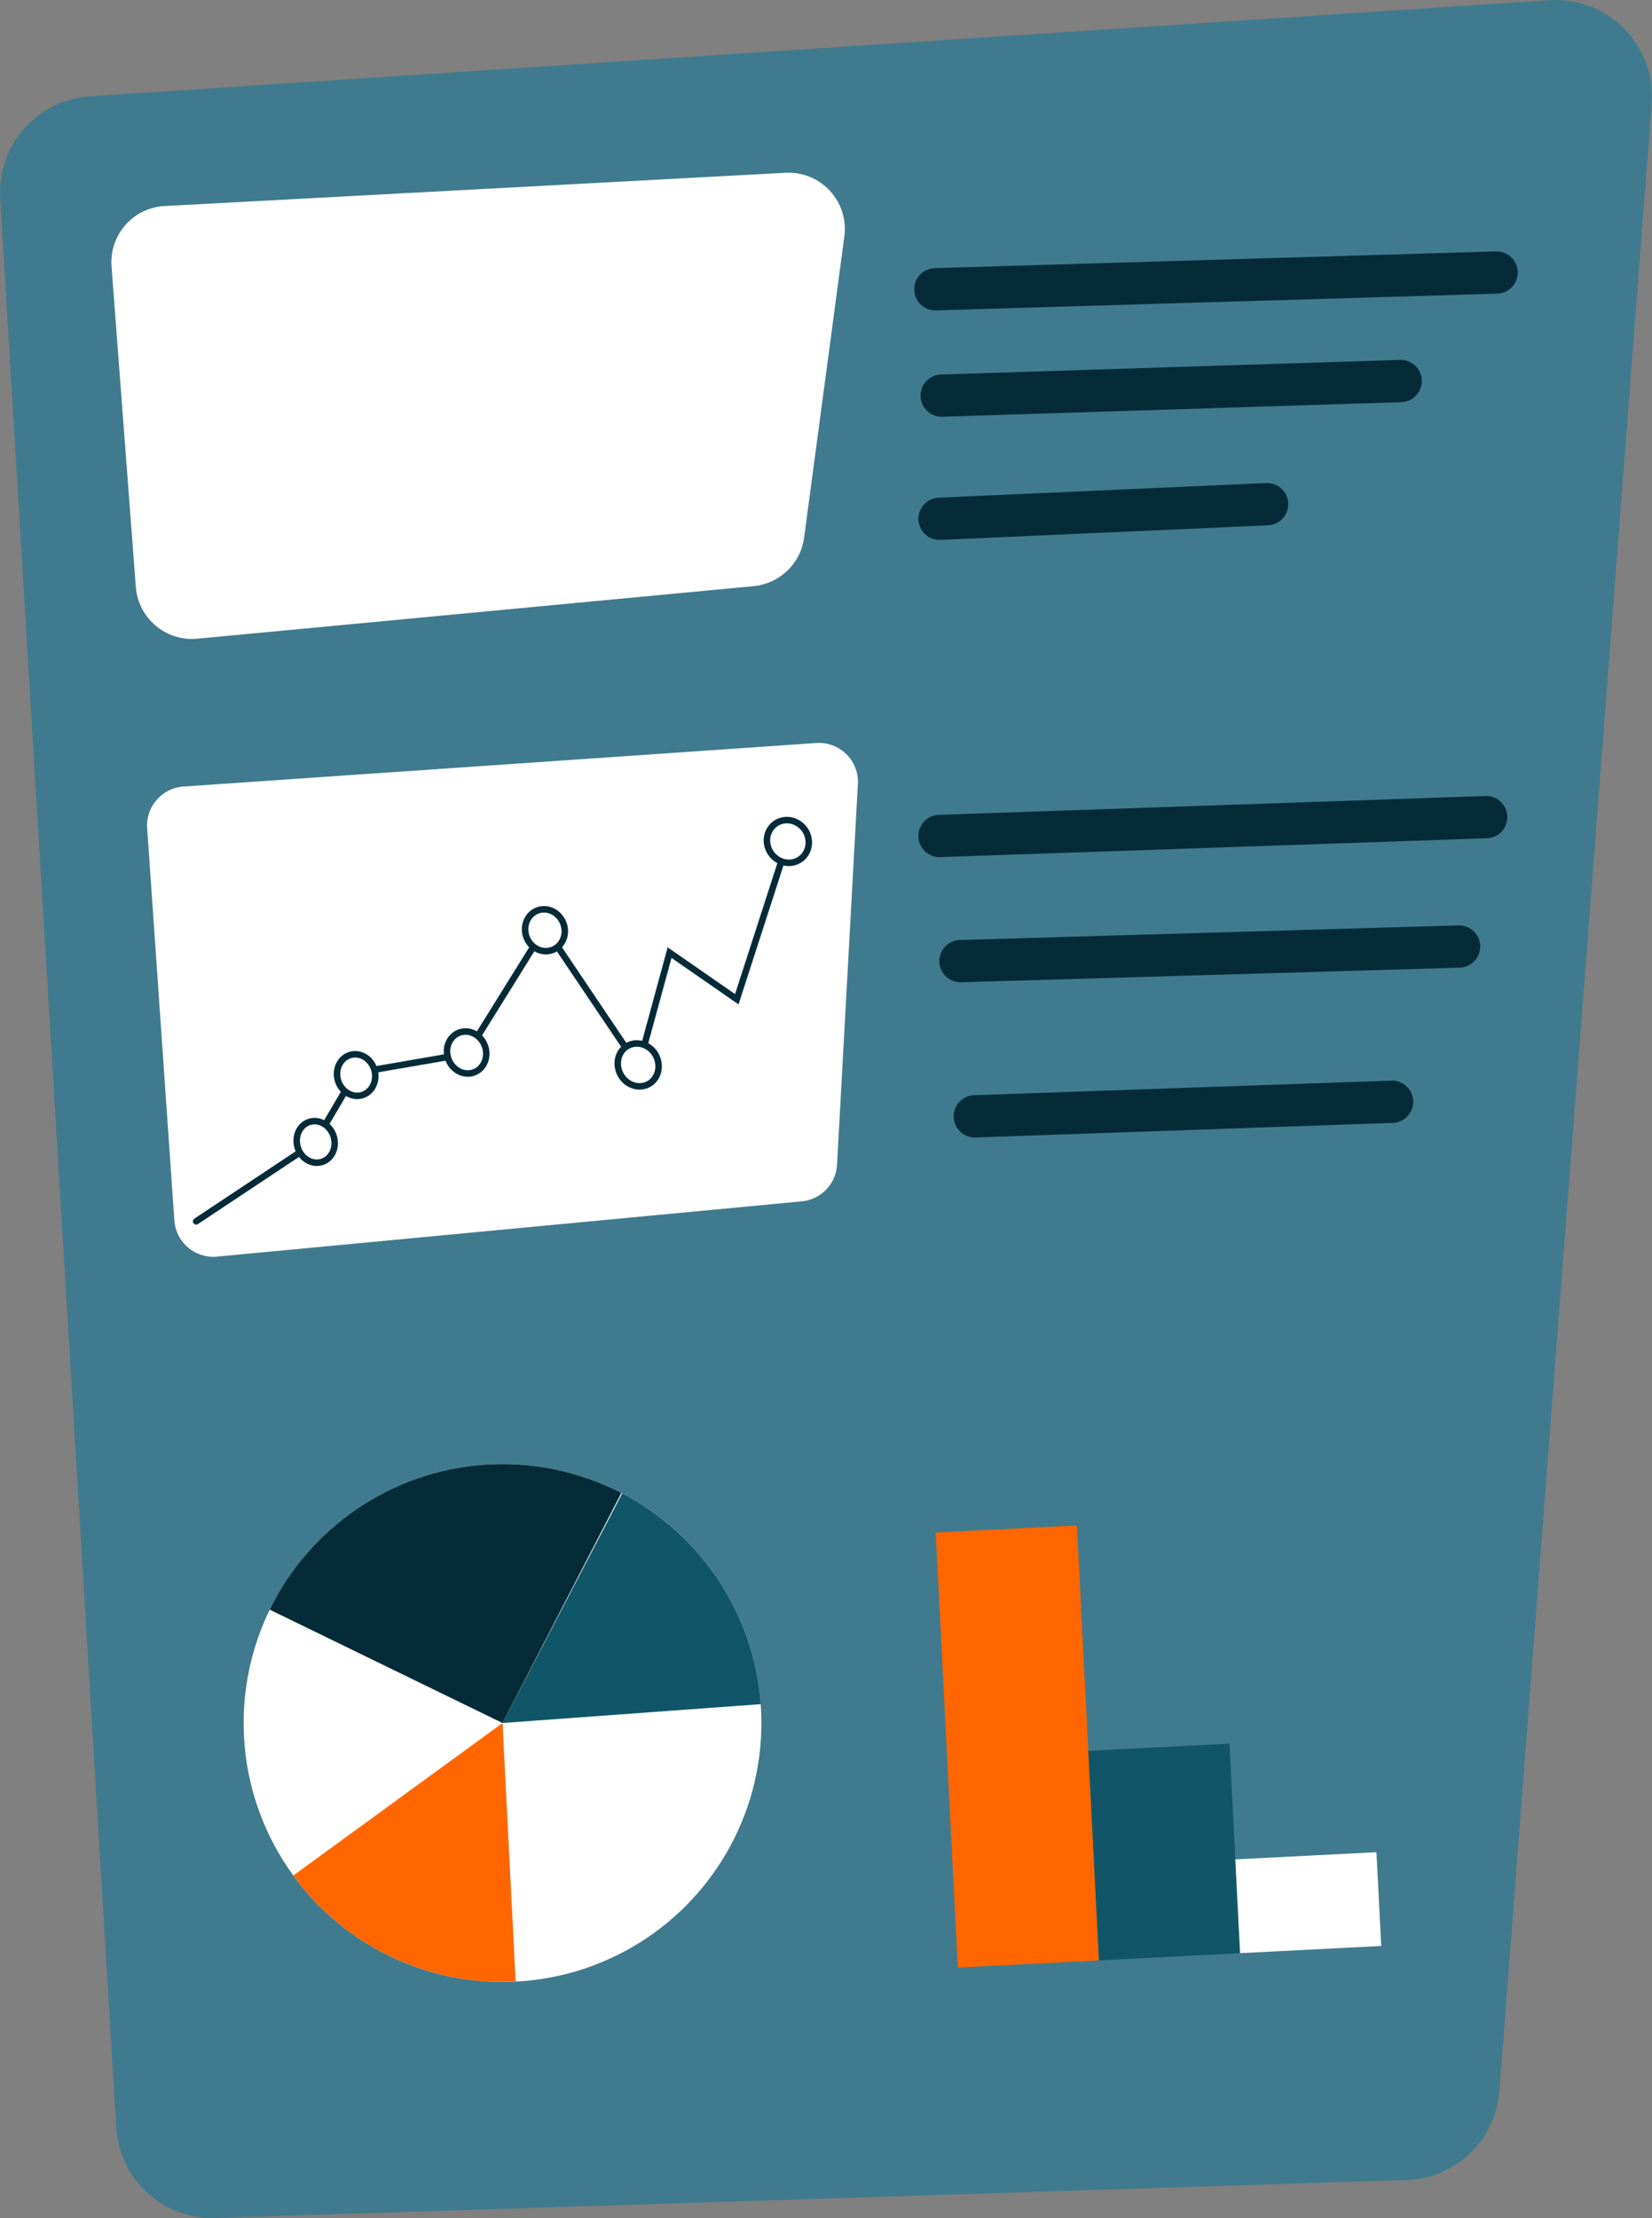
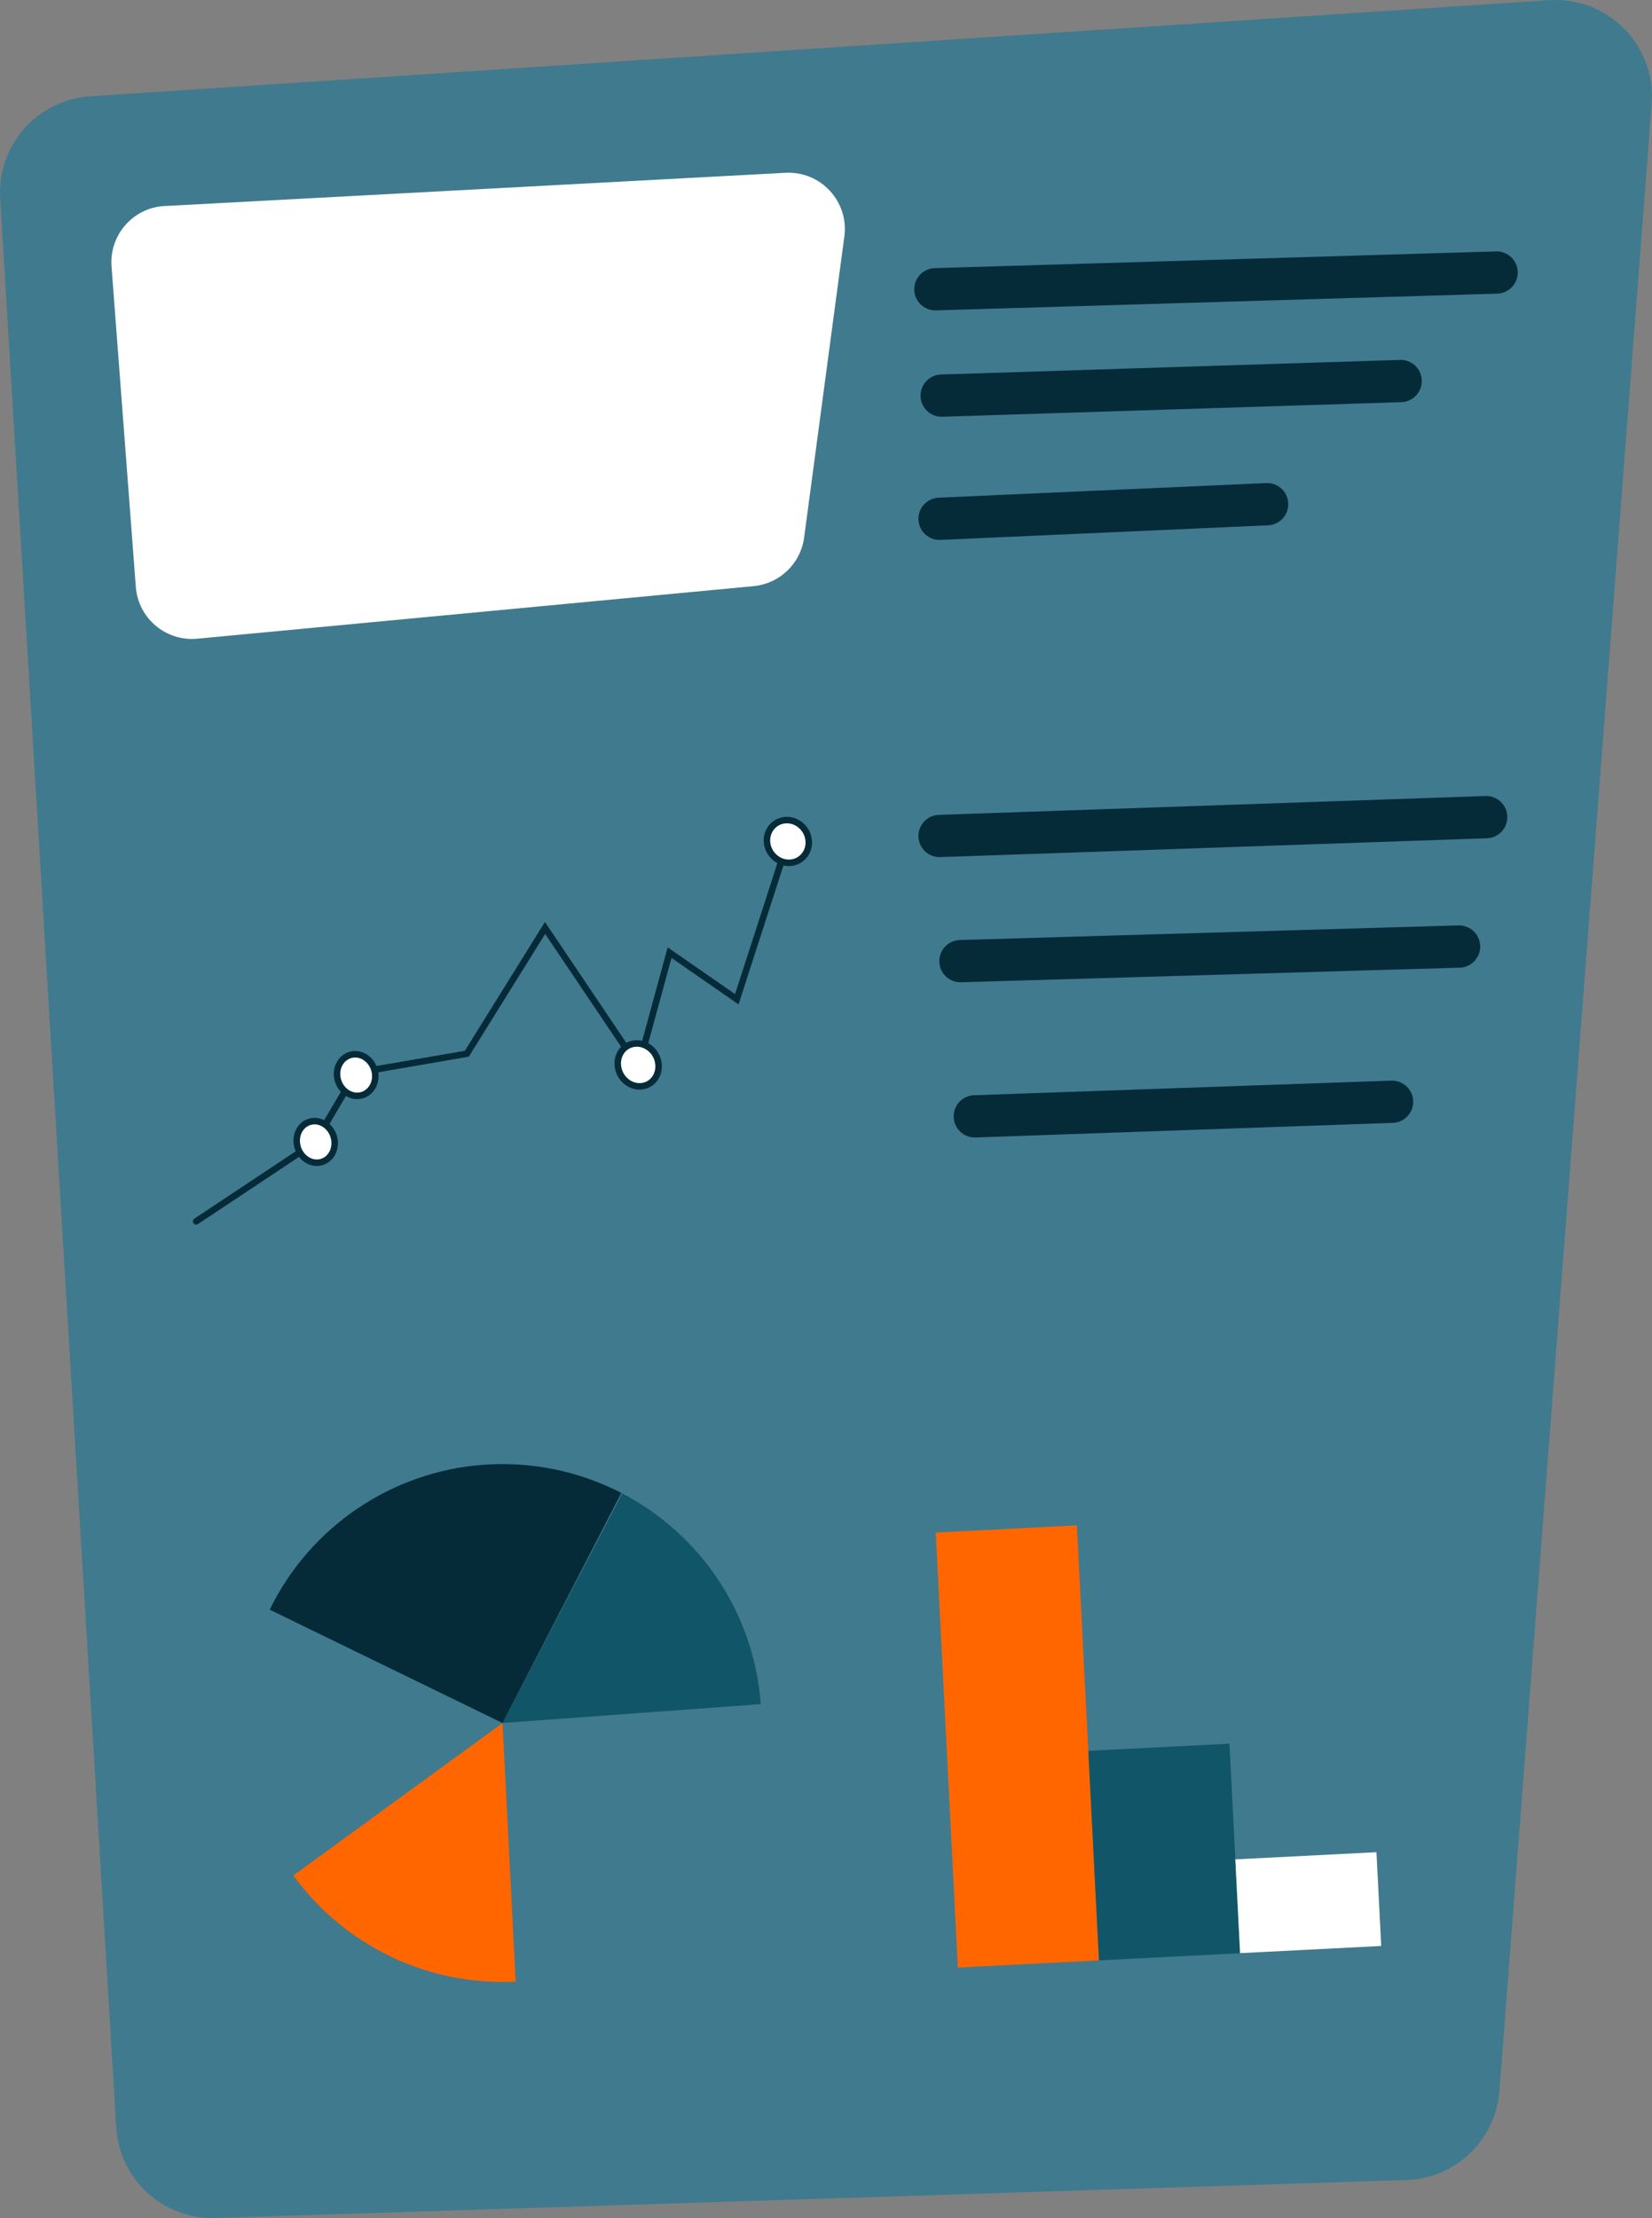
<svg xmlns="http://www.w3.org/2000/svg" id="Layer_2" data-name="Layer 2" viewBox="0 0 248.99 334.26">
  <rect x="0" y="0" width="248.99" height="334.26" fill="#808080" stroke="none" />
  <defs>
    <style>
      .cls-1 {
        fill: #062b38;
      }

      .cls-1, .cls-2, .cls-3, .cls-4, .cls-5 {
        stroke-width: 0px;
      }

      .cls-2 {
        fill: #115668;
      }

      .cls-3, .cls-6 {
        fill: #fff;
      }

      .cls-4 {
        fill: #f60;
      }

      .cls-5 {
        fill: #407a8e;
      }

      .cls-6, .cls-7 {
        stroke-miterlimit: 10;
        stroke-width: .98px;
      }

      .cls-6, .cls-7, .cls-8 {
        stroke: #062b38;
        stroke-linecap: round;
      }

      .cls-7, .cls-8 {
        fill: none;
      }

      .cls-8 {
        stroke-linejoin: round;
        stroke-width: 6.37px;
      }
    </style>
  </defs>
  <g id="BG">
    <g id="Casual-Icon-Design">
      <g>
        <path class="cls-5" d="m13.58,14.51L233.5.03c8.82-.58,16.12,6.79,15.44,15.61l-22.95,299.47c-.57,7.39-6.61,13.18-14.02,13.41l-179.48,5.73c-7.86.25-14.49-5.8-14.97-13.65L.03,29.88c-.48-7.98,5.57-14.85,13.55-15.37Z" />
        <g>
          <rect class="cls-4" x="142.67" y="230.37" width="21.3" height="65.64" transform="translate(-13.15 8.12) rotate(-2.91)" />
          <rect class="cls-2" x="164.81" y="263.29" width="21.3" height="31.62" transform="translate(-13.93 9.26) rotate(-2.91)" />
          <rect class="cls-3" x="186.52" y="279.66" width="21.3" height="14.15" transform="translate(-14.29 10.37) rotate(-2.91)" />
        </g>
        <g>
-           <circle class="cls-3" cx="75.74" cy="259.65" r="39.02" />
          <path class="cls-2" d="m75.74,259.65l18.04-34.6c5.9,3.08,10.91,7.61,14.57,13.17,3.65,5.56,5.83,11.96,6.31,18.59l-38.92,2.84Z" />
          <path class="cls-4" d="m75.74,259.65l1.98,38.97c-6.48.33-12.93-.96-18.78-3.75-5.85-2.79-10.92-7-14.73-12.24l31.54-22.98Z" />
          <path class="cls-1" d="m75.74,259.65l-35.09-17.08c6.08-12.49,18.39-20.83,32.25-21.84,7.18-.52,14.36.95,20.75,4.25l-17.91,34.67Z" />
        </g>
        <path class="cls-3" d="m24.83,31.05l93.56-5.01c5.31-.28,9.58,4.33,8.87,9.6l-6.06,45.36c-.52,3.92-3.68,6.96-7.62,7.33l-83.84,7.92c-4.73.45-8.91-3.07-9.27-7.81l-3.66-48.28c-.36-4.75,3.26-8.87,8.01-9.12Z" />
-         <path class="cls-3" d="m27.65,118.53l95.38-6.56c3.53-.24,6.47,2.66,6.27,6.19l-3.14,57.35c-.16,2.91-2.42,5.26-5.32,5.53l-88.14,8.33c-3.29.31-6.19-2.15-6.42-5.45l-4.1-59.12c-.22-3.24,2.22-6.05,5.46-6.27Z" />
        <line class="cls-8" x1="140.98" y1="43.59" x2="225.57" y2="41.07" />
        <line class="cls-8" x1="141.93" y1="59.62" x2="211.11" y2="57.42" />
        <line class="cls-8" x1="141.61" y1="78.18" x2="190.98" y2="75.98" />
        <line class="cls-8" x1="141.61" y1="125.98" x2="224" y2="123.14" />
        <line class="cls-8" x1="144.76" y1="144.84" x2="219.91" y2="142.64" />
        <line class="cls-8" x1="146.92" y1="168.23" x2="209.81" y2="166.03" />
        <polyline class="cls-7" points="29.57 184.05 47.45 172.17 53.62 161.68 70.36 158.79 82.15 139.84 96.23 160.75 100.92 143.56 111.05 150.58 118.74 126.8" />
-         <path class="cls-6" d="m50.4,171.72c.28,1.73-.77,3.29-2.33,3.48s-3.04-1.04-3.31-2.76.76-3.27,2.32-3.47,3.04,1.03,3.32,2.75Z" />
+         <path class="cls-6" d="m50.4,171.72c.28,1.73-.77,3.29-2.33,3.48s-3.04-1.04-3.31-2.76.76-3.27,2.32-3.47,3.04,1.03,3.32,2.75" />
        <path class="cls-6" d="m56.52,161.62c.28,1.72-.77,3.29-2.34,3.5s-3.06-1.02-3.34-2.73.76-3.27,2.33-3.49,3.06,1,3.35,2.72Z" />
-         <path class="cls-6" d="m73.24,158.21c.3,1.74-.77,3.33-2.38,3.54s-3.14-1.02-3.44-2.75.77-3.31,2.37-3.53,3.15,1,3.45,2.74Z" />
-         <path class="cls-6" d="m85.08,139.74c.31,1.73-.77,3.33-2.4,3.57s-3.19-.97-3.49-2.69.76-3.31,2.38-3.56,3.19.96,3.5,2.68Z" />
        <path class="cls-6" d="m99.21,160.08c.32,1.78-.77,3.4-2.45,3.61s-3.28-1.04-3.6-2.82.77-3.38,2.44-3.6,3.29,1.03,3.61,2.8Z" />
        <path class="cls-6" d="m121.84,126.32c.35,1.76-.77,3.41-2.48,3.67s-3.37-.96-3.71-2.71.77-3.39,2.47-3.66,3.38.94,3.72,2.7Z" />
      </g>
    </g>
  </g>
</svg>